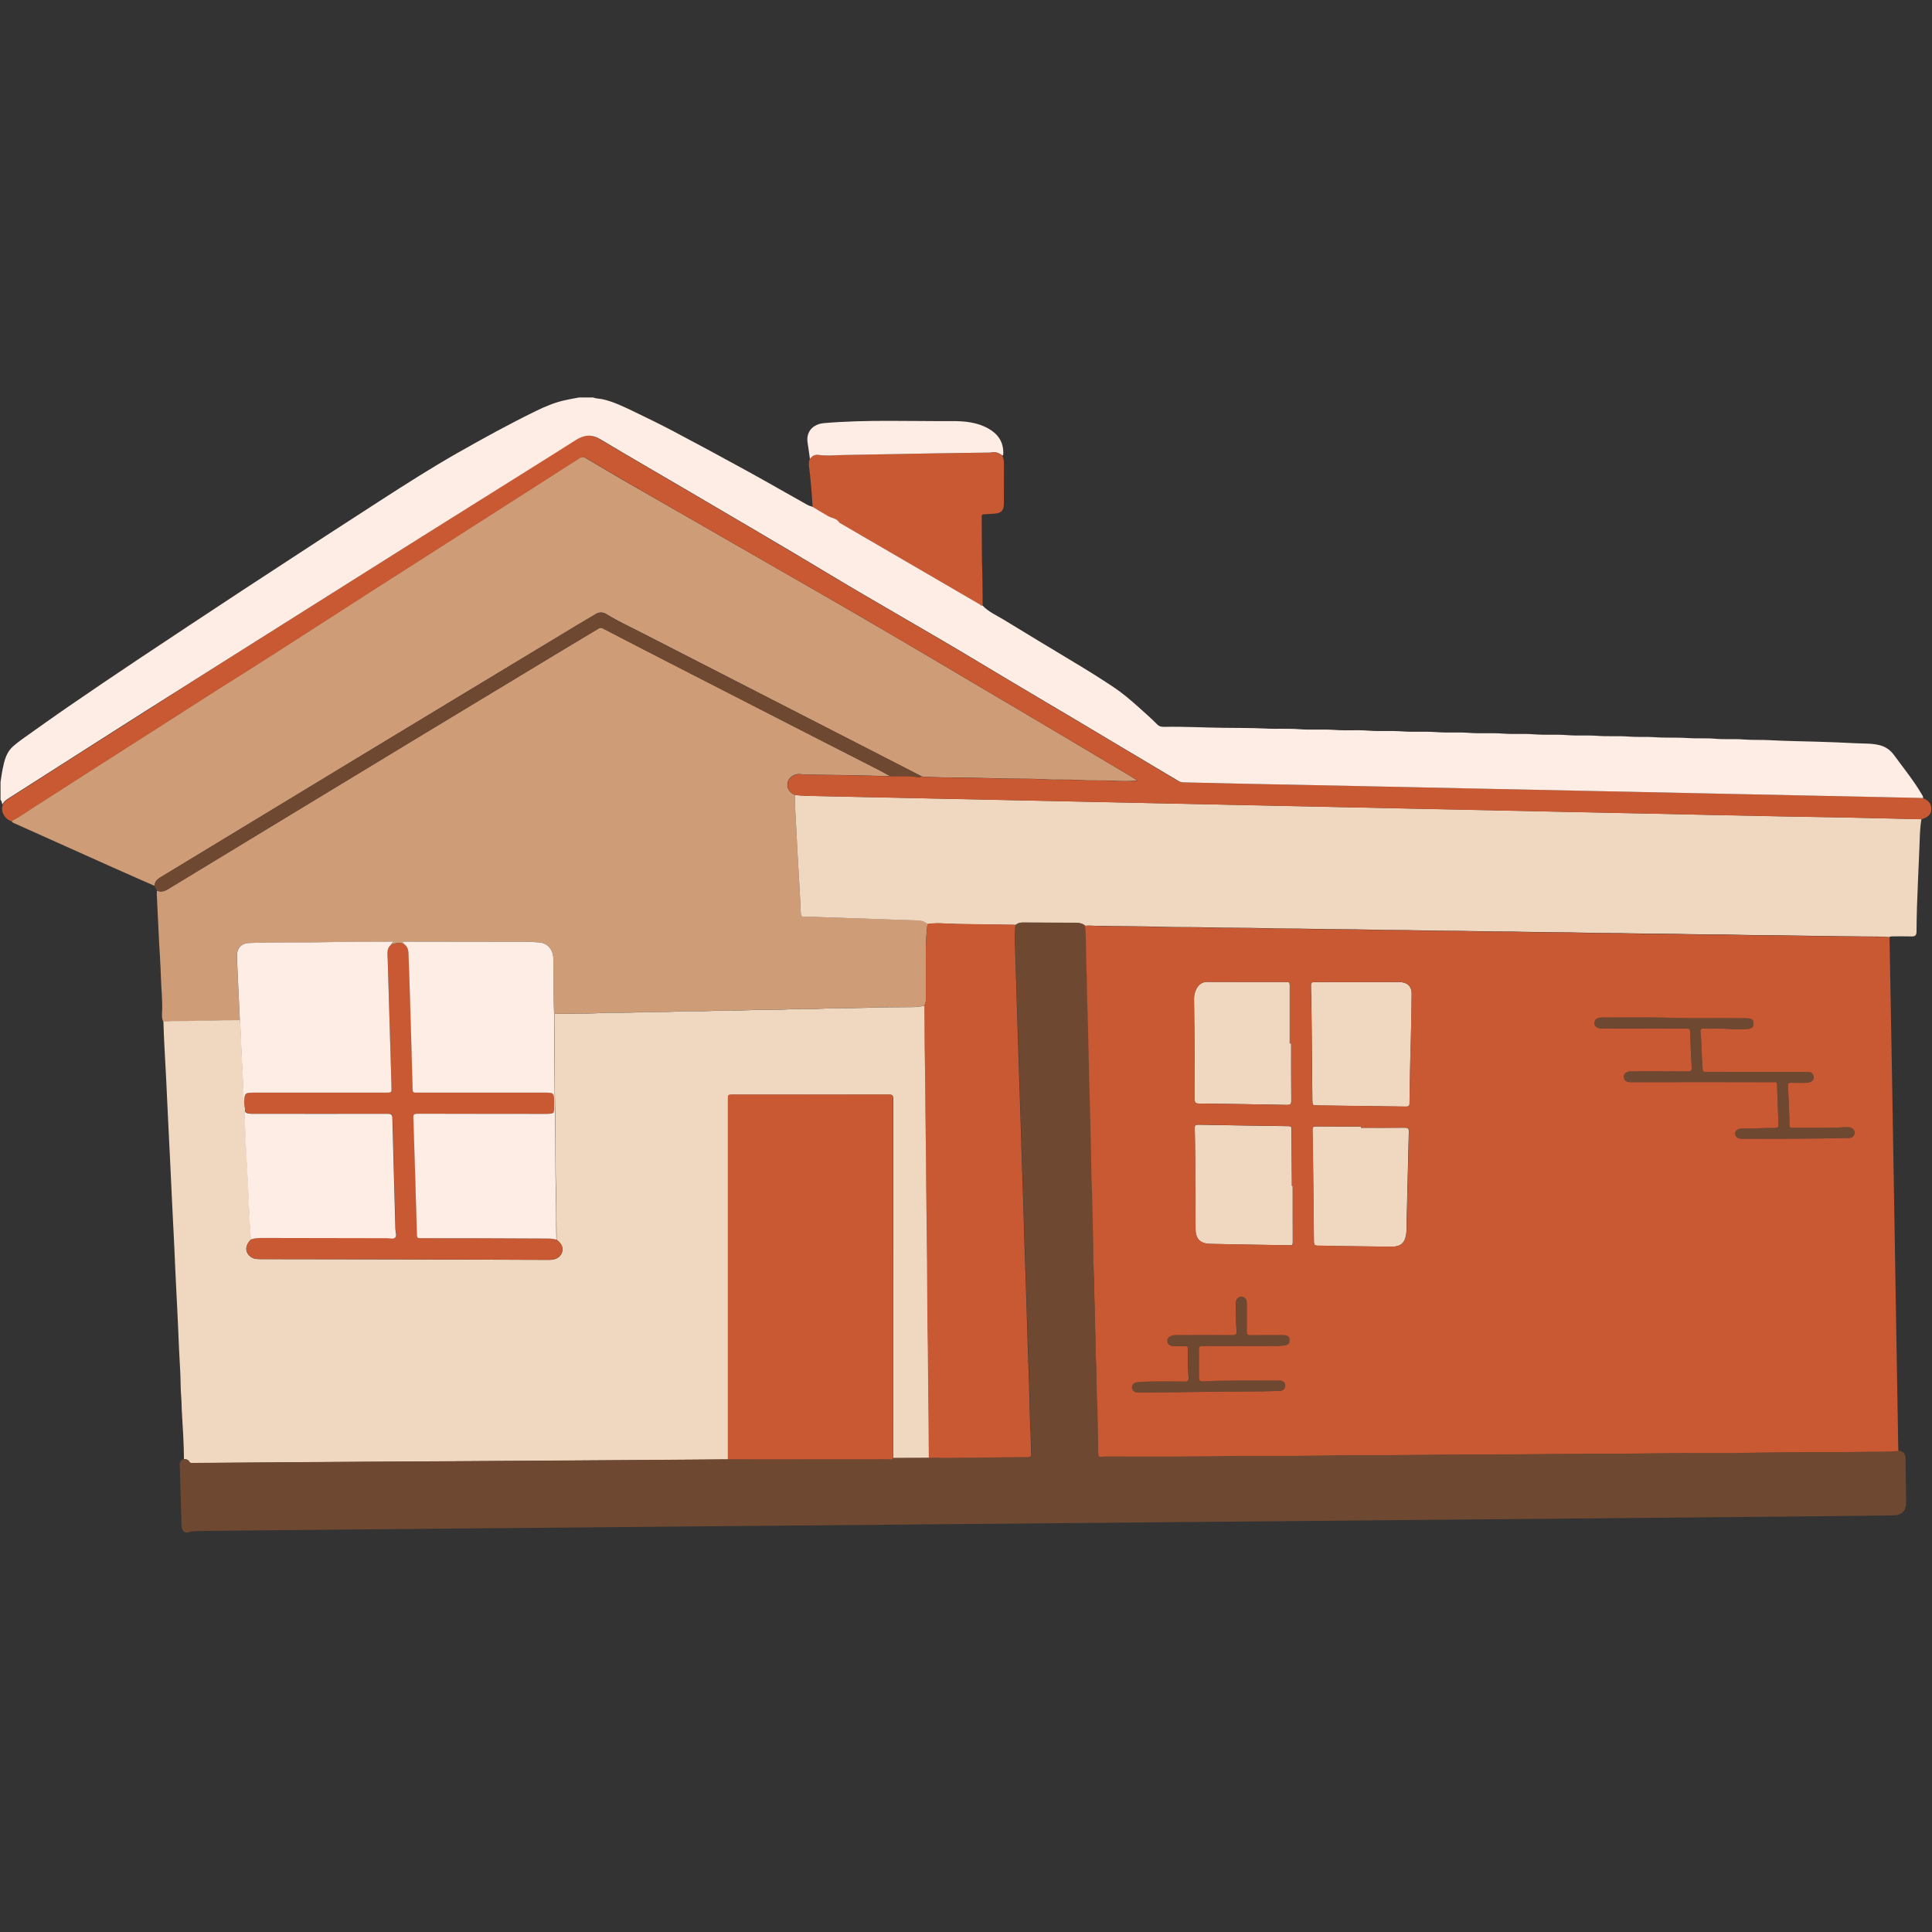
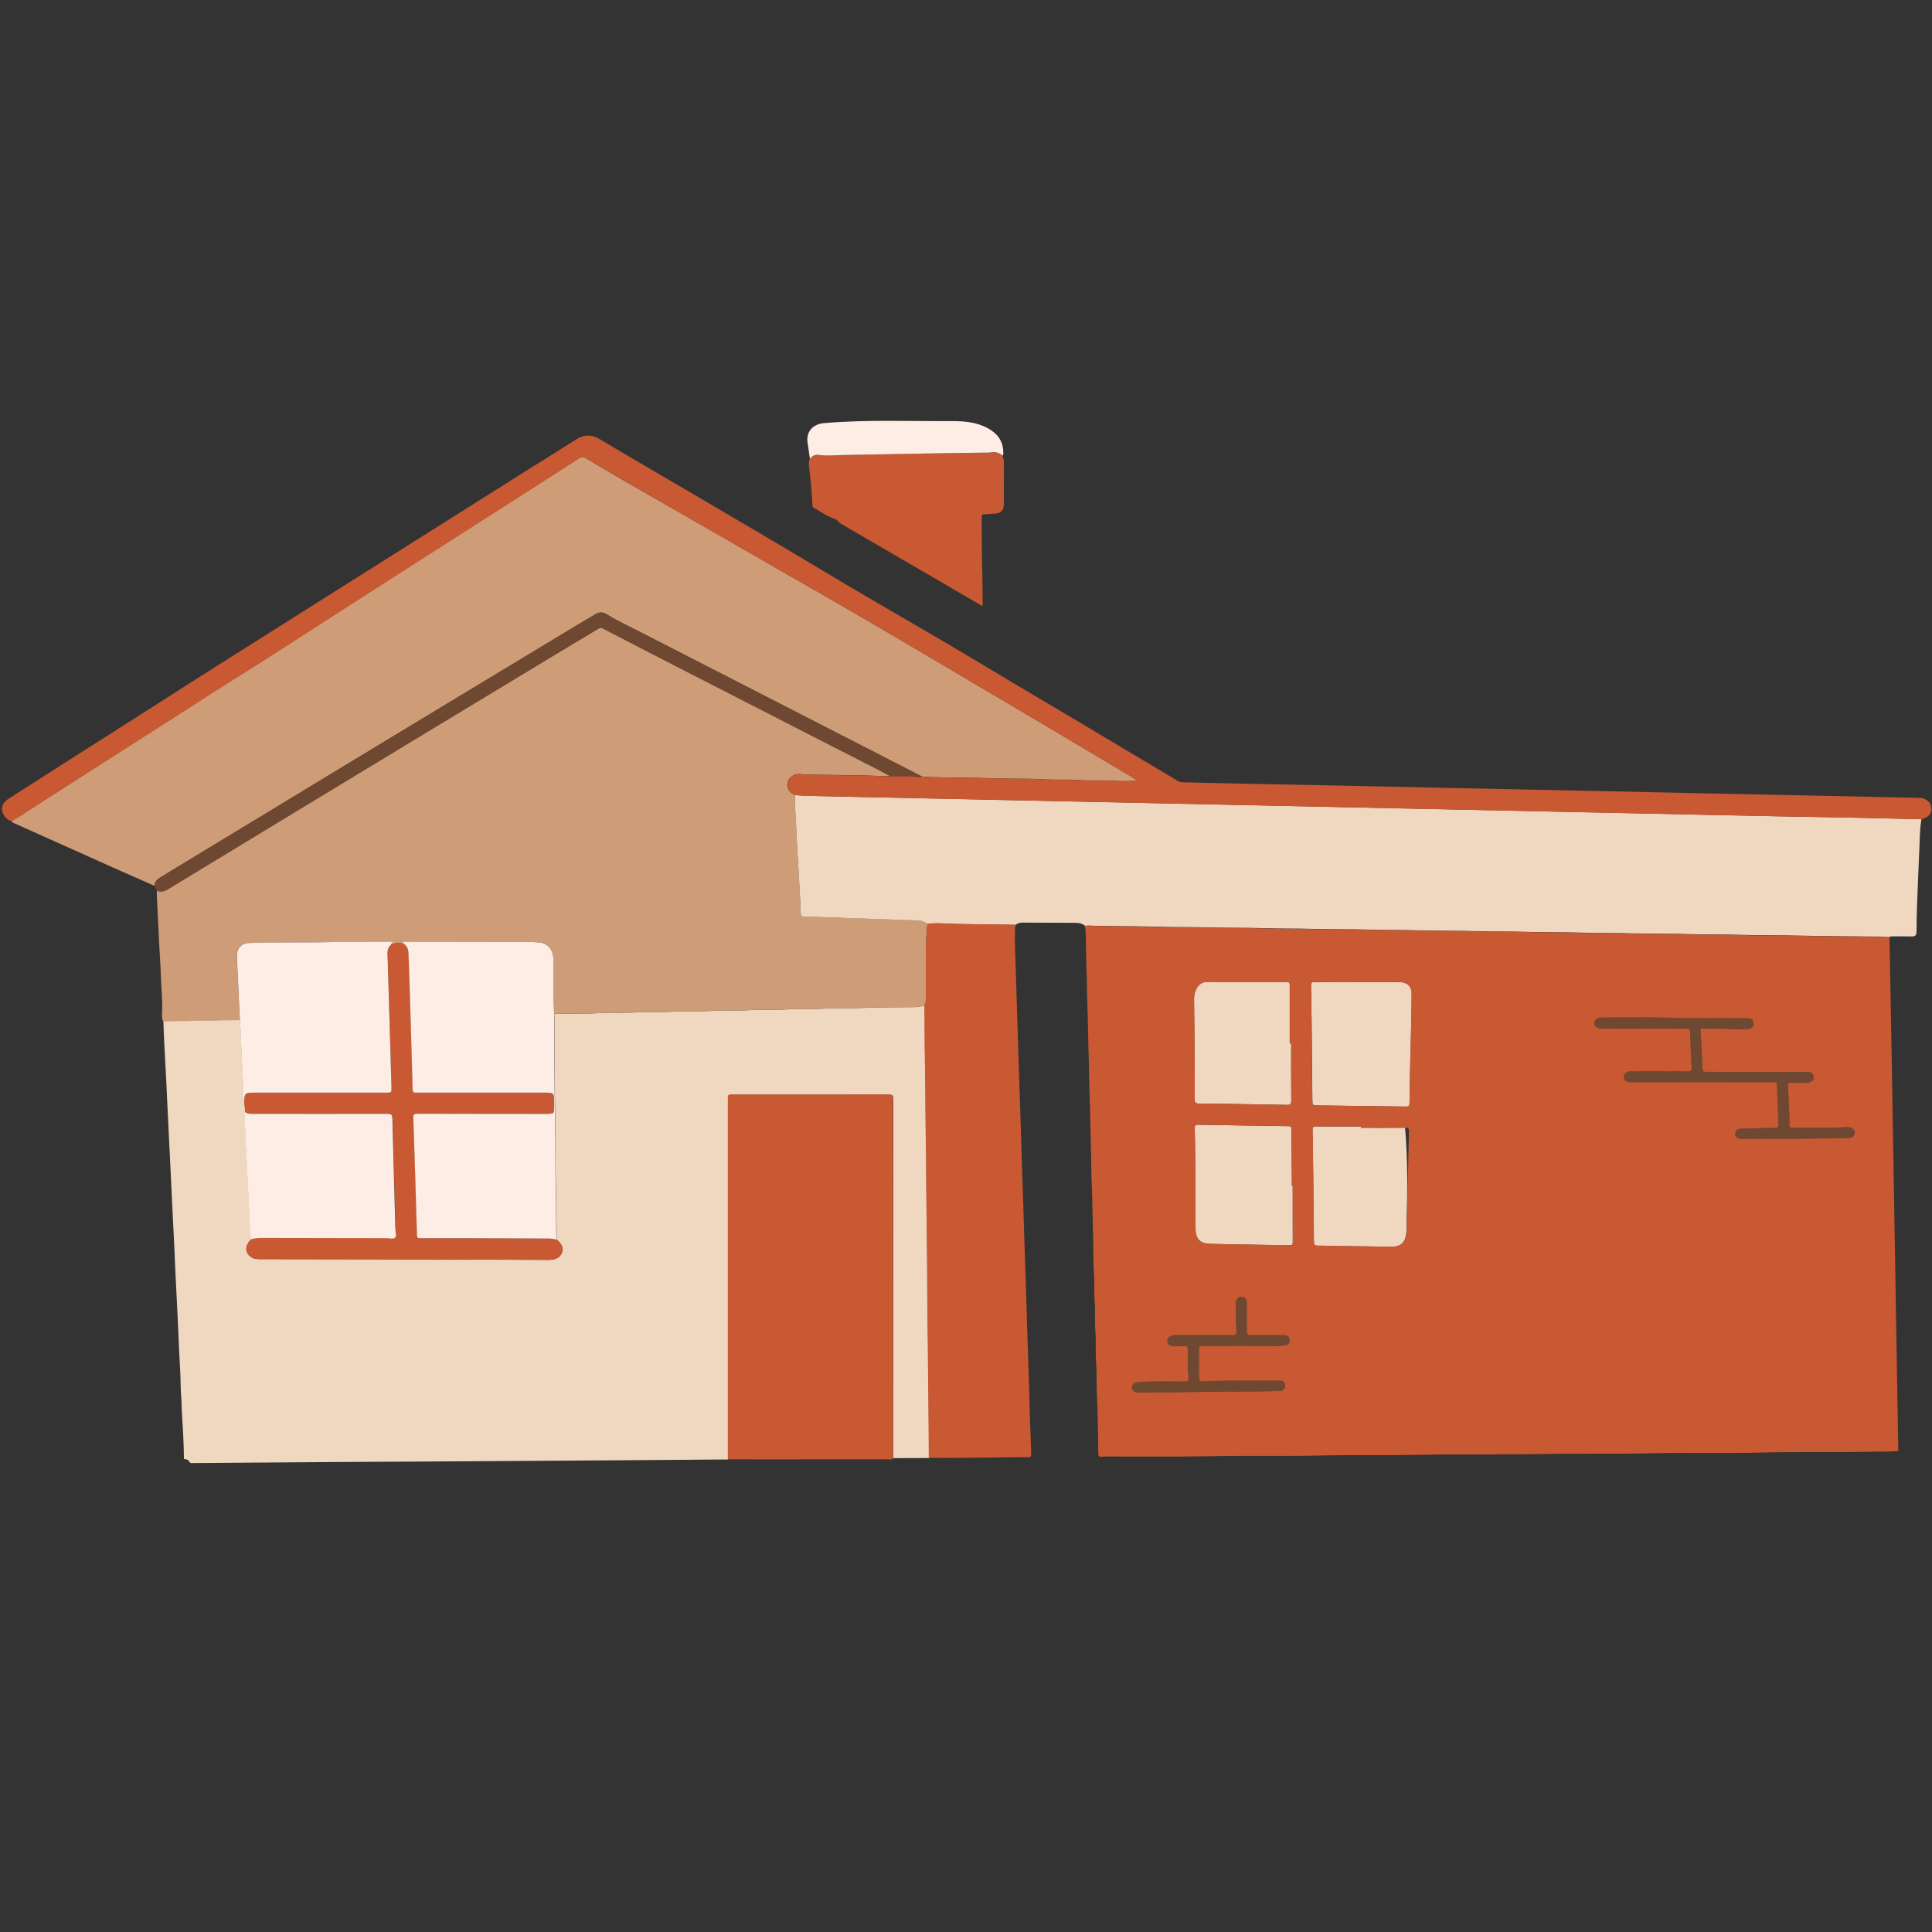
<svg xmlns="http://www.w3.org/2000/svg" width="500" viewBox="0 0 375 375" height="500" preserveAspectRatio="xMidYMid meet">
  <rect x="0" y="0" width="375" height="375" fill="#333333" stroke="none" />
  <defs>
    <clipPath id="c9b5180d0b">
-       <path d="M 34 179 L 370 179 L 370 297.645 L 34 297.645 Z M 34 179 " clip-rule="nonzero" />
-     </clipPath>
+       </clipPath>
    <clipPath id="deca8f35ad">
      <path d="M 0 77.145 L 374 77.145 L 374 157 L 0 157 Z M 0 77.145 " clip-rule="nonzero" />
    </clipPath>
  </defs>
-   <rect x="-37.5" width="450" fill="none" y="-37.5" height="450" fill-opacity="1" />
  <rect x="-37.5" width="450" fill="none" y="-37.5" height="450" fill-opacity="1" />
  <rect x="-37.5" width="450" fill="none" y="-37.5" height="450" fill-opacity="1" />
  <path fill="#ce9c76" d="M 46.555 198.035 C 45.582 198.035 44.609 198.035 43.637 198.051 C 40.266 198.09 36.91 198.25 33.535 198.207 C 32.922 198.207 32.309 198.293 31.695 198.336 C 31.422 197.793 31.422 197.18 31.449 196.605 C 31.594 194.207 31.277 191.824 31.223 189.441 C 31.164 187.258 30.992 185.074 30.879 182.902 C 30.723 179.848 30.578 176.781 30.438 173.727 C 30.422 173.438 30.449 173.152 30.465 172.867 C 31.207 173.184 31.879 173.027 32.551 172.613 C 39.051 168.656 45.555 164.703 52.07 160.762 C 61.242 155.195 70.402 149.629 79.586 144.078 C 89.246 138.223 98.918 132.387 108.594 126.547 C 111.051 125.062 113.523 123.578 115.996 122.109 C 116.281 121.938 116.539 121.738 116.965 121.949 C 122.18 124.664 127.41 127.348 132.641 130.031 C 140.027 133.828 147.414 137.609 154.816 141.395 C 160.031 144.062 165.246 146.719 170.461 149.387 C 171.246 149.785 172.004 150.23 172.777 150.645 C 171.418 150.645 170.074 150.586 168.719 150.543 C 164.805 150.43 160.875 150.414 156.945 150.355 C 156.473 150.355 156 150.344 155.531 150.258 C 154.359 150.07 153.172 150.785 152.914 151.758 C 152.613 152.871 153.117 153.785 154.285 154.297 C 154.285 156.508 154.445 158.695 154.559 160.906 C 154.688 163.531 154.828 166.16 154.988 168.785 C 155.172 171.598 155.301 174.41 155.43 177.238 C 155.457 177.723 155.586 177.906 156.086 177.922 C 157.516 177.938 158.93 177.98 160.359 178.035 C 163.16 178.137 165.961 178.25 168.762 178.32 C 171.82 178.406 174.875 178.562 177.934 178.637 C 178.719 178.648 179.434 178.793 180.02 179.363 C 179.805 181.105 179.707 182.848 179.719 184.586 C 179.75 187.645 179.719 190.699 179.734 193.754 C 179.734 194.266 179.664 194.738 179.449 195.195 C 178.734 195.352 178.004 195.465 177.277 195.465 C 173.66 195.508 170.047 195.492 166.445 195.652 C 164.117 195.75 161.789 195.637 159.461 195.777 C 157.129 195.938 154.801 195.766 152.473 195.922 C 150.102 196.078 147.715 195.906 145.344 196.066 C 142.898 196.223 140.441 196.051 138 196.207 C 135.598 196.363 133.199 196.191 130.797 196.352 C 128.324 196.508 125.852 196.336 123.383 196.492 C 120.98 196.648 118.582 196.48 116.18 196.637 C 113.309 196.82 110.422 196.68 107.551 196.793 C 107.508 195.82 107.449 194.852 107.449 193.879 C 107.422 191.34 107.438 188.801 107.406 186.242 C 107.395 184.344 106.363 183.09 104.664 182.934 C 103.805 182.848 102.949 182.805 102.105 182.805 C 94.391 182.789 86.688 182.773 78.973 182.773 C 78.703 182.773 78.418 182.773 78.102 182.773 C 78.23 182.961 78.316 183.09 78.402 183.219 C 77.559 182.961 76.715 183.031 75.902 183.375 C 75.871 183.074 76.289 183.117 76.301 182.789 C 76.059 182.789 75.828 182.789 75.602 182.789 C 71.457 182.816 67.328 182.773 63.184 182.891 C 58.211 183.02 53.238 182.816 48.27 183.059 C 46.867 183.133 45.98 184.004 45.996 185.387 C 45.996 186.957 46.098 188.512 46.168 190.082 C 46.309 192.723 46.438 195.379 46.555 198.035 Z M 46.555 198.035 " fill-opacity="1" fill-rule="nonzero" />
  <path fill="#ce9c76" d="M 29.992 171.941 C 27.25 170.727 24.508 169.543 21.777 168.316 C 15.477 165.504 9.191 162.66 2.902 159.852 C 2.66 159.75 2.402 159.68 2.273 159.422 C 2.316 159.363 2.332 159.277 2.387 159.25 C 3.945 158.438 5.375 157.379 6.848 156.453 C 10.219 154.312 13.562 152.141 16.934 149.984 C 22.762 146.262 28.594 142.551 34.41 138.824 C 37.609 136.781 40.797 134.699 44.012 132.684 C 50.109 128.875 56.156 124.977 62.199 121.082 C 65.516 118.953 68.828 116.812 72.145 114.684 C 76.902 111.629 81.676 108.59 86.434 105.551 C 93.031 101.324 99.648 97.098 106.25 92.875 C 108.293 91.559 110.336 90.262 112.379 88.949 C 112.781 88.691 113.137 88.578 113.609 88.863 C 116.281 90.461 118.965 92.047 121.652 93.602 C 126.438 96.355 131.227 99.098 136.012 101.84 C 141 104.707 145.973 107.562 150.957 110.43 C 155.758 113.188 160.559 115.926 165.348 118.711 C 170.605 121.766 175.848 124.836 181.09 127.934 C 188.621 132.371 196.152 136.824 203.668 141.277 C 208.926 144.391 214.168 147.516 219.414 150.645 C 219.883 150.93 220.34 151.227 220.797 151.527 C 219.184 151.629 217.625 151.641 216.07 151.543 C 213.84 151.398 211.598 151.555 209.367 151.398 C 207.098 151.242 204.809 151.398 202.523 151.258 C 200.324 151.113 198.109 151.172 195.895 151.129 C 192.465 151.07 189.051 150.93 185.621 150.93 C 183.578 150.93 181.535 150.844 179.492 150.785 C 179.277 150.785 179.078 150.715 178.863 150.672 C 173.574 147.961 168.289 145.234 162.988 142.52 C 157.66 139.781 152.316 137.055 146.984 134.312 C 139.414 130.43 131.824 126.547 124.254 122.664 C 122.109 121.566 119.922 120.566 117.879 119.297 C 117.137 118.824 116.453 118.711 115.695 119.152 C 114.453 119.895 113.195 120.609 111.949 121.367 C 104.078 126.117 96.191 130.871 88.316 135.641 C 81.988 139.465 75.66 143.293 69.344 147.117 C 62.484 151.27 55.641 155.426 48.797 159.578 C 42.895 163.148 37.008 166.73 31.109 170.301 C 30.492 170.699 30.035 171.168 29.992 171.941 Z M 29.992 171.941 " fill-opacity="1" fill-rule="nonzero" />
  <path fill="#f0d7bf" d="M 35.707 283.195 C 35.68 280.215 35.496 277.23 35.309 274.246 C 35.238 273.246 35.266 272.262 35.18 271.262 C 35.035 269.664 35.078 268.039 34.992 266.426 C 34.824 263.355 34.664 260.273 34.551 257.188 C 34.48 255.348 34.367 253.492 34.281 251.648 C 34.137 248.594 33.965 245.539 33.852 242.484 C 33.781 240.645 33.664 238.805 33.578 236.945 C 33.438 233.891 33.266 230.836 33.137 227.781 C 33.066 225.914 32.949 224.043 32.863 222.172 C 32.707 219.148 32.566 216.121 32.422 213.078 C 32.336 211.137 32.25 209.199 32.137 207.258 C 31.98 204.273 31.793 201.289 31.723 198.305 C 32.336 198.262 32.949 198.164 33.566 198.176 C 36.938 198.207 40.297 198.062 43.668 198.02 C 44.641 198.008 45.609 198.008 46.582 198.008 C 46.609 198.547 46.684 199.09 46.711 199.633 C 46.824 202.875 46.98 206.113 47.168 209.355 C 47.238 210.754 47.27 212.152 47.324 213.535 C 47.324 213.652 47.395 213.75 47.438 213.863 C 47.48 214.395 47.539 214.922 47.582 215.449 C 47.34 216.293 47.555 217.121 47.582 217.961 C 47.668 220.988 47.867 224.016 48.012 227.039 C 48.098 228.852 48.211 230.68 48.281 232.492 C 48.383 235.191 48.512 237.875 48.738 240.574 C 47.523 241.73 47.496 243.098 48.695 243.969 C 49.227 244.355 49.84 244.398 50.469 244.398 C 59.398 244.414 68.328 244.414 77.258 244.441 C 87.047 244.469 96.832 244.512 106.605 244.543 C 107.895 244.543 108.766 244.027 109.078 243.113 C 109.395 242.215 109.051 241.402 108.035 240.629 C 107.98 237.719 108.023 234.793 107.938 231.867 C 107.793 226.996 107.863 222.129 107.777 217.262 C 107.648 210.539 107.664 203.816 107.605 197.094 C 107.605 196.992 107.594 196.906 107.594 196.809 C 110.465 196.691 113.336 196.836 116.223 196.648 C 118.625 196.492 121.023 196.664 123.426 196.508 C 125.883 196.352 128.367 196.52 130.84 196.363 C 133.242 196.207 135.641 196.379 138.043 196.223 C 140.484 196.066 142.93 196.234 145.387 196.078 C 147.758 195.922 150.129 196.094 152.516 195.938 C 154.844 195.777 157.172 195.949 159.504 195.793 C 161.832 195.637 164.16 195.766 166.488 195.664 C 170.105 195.508 173.719 195.523 177.32 195.48 C 178.062 195.465 178.777 195.363 179.492 195.207 C 179.547 198.891 179.492 202.574 179.59 206.27 C 179.719 210.953 179.633 215.637 179.75 220.332 C 179.848 224.828 179.793 229.324 179.879 233.82 C 180.004 241.074 180.004 248.324 180.078 255.59 C 180.09 257.473 180.133 259.344 180.148 261.227 C 180.25 268.48 180.293 275.73 180.348 282.996 C 178.02 283.012 175.691 283.012 173.363 283.027 C 173.363 259.785 173.363 236.547 173.375 213.293 C 173.375 212.664 173.246 212.465 172.574 212.465 C 162.473 212.496 152.387 212.48 142.285 212.48 C 141.328 212.48 141.328 212.48 141.328 213.41 C 141.328 236.703 141.328 259.988 141.328 283.281 C 136.254 283.324 131.184 283.367 126.109 283.398 C 119.039 283.441 111.965 283.496 104.891 283.539 C 97.391 283.582 89.891 283.641 82.387 283.684 C 75.715 283.727 69.059 283.738 62.387 283.797 C 54.055 283.855 45.727 283.926 37.379 283.98 C 37.137 283.98 36.895 284.012 36.766 283.738 C 36.523 283.297 36.121 283.227 35.707 283.195 Z M 35.707 283.195 " fill-opacity="1" fill-rule="nonzero" />
  <path fill="#f0d7bf" d="M 210.582 179.691 C 210.012 179.191 209.312 179.121 208.582 179.121 C 205.211 179.105 201.84 179.094 198.465 179.078 C 197.965 179.078 197.523 179.18 197.152 179.52 C 193.492 179.465 189.852 179.406 186.191 179.363 C 185.363 179.348 184.535 179.32 183.707 179.277 C 182.477 179.207 181.25 179.148 180.02 179.379 C 179.434 178.809 178.719 178.68 177.934 178.648 C 174.875 178.578 171.82 178.422 168.762 178.336 C 165.961 178.266 163.16 178.148 160.359 178.051 C 158.93 177.992 157.516 177.949 156.086 177.938 C 155.586 177.938 155.445 177.734 155.43 177.25 C 155.301 174.438 155.172 171.625 154.988 168.801 C 154.816 166.172 154.688 163.547 154.559 160.922 C 154.445 158.723 154.285 156.523 154.285 154.312 C 155.043 154.367 155.801 154.441 156.559 154.469 C 161.074 154.57 165.602 154.668 170.117 154.754 C 174.375 154.84 178.633 154.941 182.891 155.023 C 187.406 155.125 191.938 155.211 196.453 155.312 C 200.965 155.41 205.496 155.496 210.012 155.598 C 214.484 155.695 218.957 155.781 223.43 155.883 C 227.973 155.98 232.516 156.066 237.059 156.168 C 241.559 156.266 246.059 156.352 250.547 156.453 C 255.121 156.551 259.691 156.637 264.25 156.738 C 268.68 156.84 273.109 156.922 277.523 157.023 C 282.109 157.125 286.711 157.211 291.297 157.309 C 295.742 157.41 300.199 157.496 304.641 157.594 C 309.258 157.695 313.871 157.793 318.488 157.879 C 322.918 157.98 327.348 158.066 331.762 158.164 C 336.406 158.266 341.051 158.367 345.68 158.449 C 349.777 158.535 353.867 158.578 357.965 158.664 C 362.969 158.766 367.953 158.895 372.953 159.008 C 372.598 160.977 372.641 162.961 372.539 164.945 C 372.367 168.656 372.227 172.367 372.082 176.082 C 372.027 177.664 372.012 179.25 371.996 180.832 C 371.984 181.504 371.77 181.777 371.082 181.762 C 369.898 181.734 368.711 181.746 367.523 181.746 C 367.238 181.746 366.953 181.734 366.695 181.902 C 366.082 181.863 365.469 181.789 364.852 181.789 C 359.496 181.719 354.137 181.719 348.793 181.59 C 344.934 181.504 341.078 181.562 337.234 181.434 C 334.203 181.332 331.191 181.418 328.176 181.32 C 324.348 181.191 320.516 181.277 316.688 181.16 C 313.66 181.062 310.645 181.148 307.629 181.035 C 303.727 180.906 299.828 180.992 295.926 180.863 C 292.926 180.762 289.926 180.848 286.938 180.746 C 283.082 180.621 279.223 180.707 275.379 180.578 C 272.309 180.477 269.234 180.562 266.18 180.449 C 262.348 180.32 258.52 180.406 254.691 180.293 C 251.648 180.191 248.605 180.277 245.559 180.164 C 241.773 180.035 237.988 180.121 234.215 180.004 C 231.113 179.906 228.027 179.992 224.941 179.879 C 221.141 179.75 217.328 179.793 213.527 179.719 C 212.527 179.734 211.555 179.59 210.582 179.691 Z M 210.582 179.691 " fill-opacity="1" fill-rule="nonzero" />
  <path fill="#f0d7bf" d="M 263.492 190.625 C 266.207 190.625 268.922 190.625 271.637 190.625 C 273.094 190.625 274.008 191.41 274.008 192.883 C 273.992 196.25 273.895 199.633 273.824 203.004 C 273.824 203.316 273.781 203.617 273.781 203.93 C 273.707 207.328 273.637 210.727 273.594 214.121 C 273.594 214.68 273.406 214.793 272.895 214.793 C 267.18 214.707 261.465 214.637 255.762 214.566 C 254.746 214.551 254.746 214.535 254.734 213.551 C 254.676 208.227 254.633 202.902 254.578 197.578 C 254.547 195.48 254.52 193.395 254.461 191.297 C 254.449 190.754 254.617 190.613 255.148 190.625 C 257.918 190.641 260.707 190.625 263.492 190.625 Z M 263.492 190.625 " fill-opacity="1" fill-rule="nonzero" />
  <path fill="#f0d7bf" d="M 250.617 202.531 C 250.617 206.242 250.605 209.953 250.633 213.664 C 250.633 214.352 250.434 214.48 249.789 214.465 C 244.074 214.352 238.359 214.266 232.656 214.195 C 232 214.195 231.887 213.965 231.887 213.379 C 231.902 209.555 231.871 205.715 231.844 201.891 C 231.828 199.219 231.801 196.562 231.758 193.895 C 231.742 193.211 231.902 192.566 232.199 191.969 C 232.645 191.098 233.316 190.582 234.344 190.582 C 239.488 190.598 244.633 190.613 249.777 190.598 C 250.305 190.598 250.332 190.855 250.332 191.254 C 250.32 195.008 250.332 198.762 250.332 202.531 C 250.434 202.531 250.531 202.531 250.617 202.531 Z M 250.617 202.531 " fill-opacity="1" fill-rule="nonzero" />
  <path fill="#f0d7bf" d="M 250.918 230.168 C 250.918 233.848 250.918 237.531 250.918 241.215 C 250.918 241.586 250.789 241.715 250.418 241.715 C 246.633 241.645 242.859 241.586 239.074 241.531 C 237.715 241.5 236.359 241.457 235 241.445 C 232.902 241.402 232.043 240.516 232.031 238.402 C 232.016 233.965 232 229.512 231.973 225.07 C 231.957 223.031 231.945 220.988 231.887 218.945 C 231.871 218.445 232.043 218.305 232.531 218.305 C 238.402 218.418 244.273 218.504 250.148 218.59 C 250.703 218.605 250.676 218.902 250.676 219.273 C 250.703 222.645 250.719 226.027 250.746 229.395 C 250.746 229.652 250.746 229.926 250.746 230.18 C 250.832 230.168 250.875 230.168 250.918 230.168 Z M 250.918 230.168 " fill-opacity="1" fill-rule="nonzero" />
-   <path fill="#f0d7bf" d="M 264.164 218.902 C 267.02 218.902 269.879 218.918 272.723 218.891 C 273.352 218.891 273.465 219.105 273.449 219.676 C 273.293 225.5 273.164 231.309 273.023 237.133 C 273.008 237.934 273.066 238.746 272.938 239.559 C 272.68 241.273 271.852 242 270.094 241.984 C 266.621 241.957 263.148 241.902 259.676 241.859 C 258.363 241.844 257.062 241.773 255.746 241.785 C 255.191 241.785 255.035 241.629 255.02 241.059 C 254.977 235.664 254.918 230.266 254.848 224.871 C 254.832 223.016 254.805 221.16 254.746 219.316 C 254.734 218.789 254.906 218.633 255.434 218.633 C 258.336 218.66 261.234 218.648 264.137 218.648 C 264.164 218.719 264.164 218.805 264.164 218.902 Z M 264.164 218.902 " fill-opacity="1" fill-rule="nonzero" />
+   <path fill="#f0d7bf" d="M 264.164 218.902 C 267.02 218.902 269.879 218.918 272.723 218.891 C 273.293 225.5 273.164 231.309 273.023 237.133 C 273.008 237.934 273.066 238.746 272.938 239.559 C 272.68 241.273 271.852 242 270.094 241.984 C 266.621 241.957 263.148 241.902 259.676 241.859 C 258.363 241.844 257.062 241.773 255.746 241.785 C 255.191 241.785 255.035 241.629 255.02 241.059 C 254.977 235.664 254.918 230.266 254.848 224.871 C 254.832 223.016 254.805 221.16 254.746 219.316 C 254.734 218.789 254.906 218.633 255.434 218.633 C 258.336 218.66 261.234 218.648 264.137 218.648 C 264.164 218.719 264.164 218.805 264.164 218.902 Z M 264.164 218.902 " fill-opacity="1" fill-rule="nonzero" />
  <g clip-path="url(#c9b5180d0b)">
    <path fill="#6f4831" d="M 35.707 283.195 C 36.121 283.227 36.523 283.297 36.738 283.711 C 36.879 283.98 37.125 283.953 37.352 283.953 C 45.684 283.895 54.012 283.824 62.355 283.77 C 69.027 283.727 75.688 283.695 82.359 283.652 C 89.859 283.609 97.363 283.555 104.863 283.512 C 111.938 283.469 119.008 283.426 126.082 283.367 C 131.152 283.324 136.227 283.281 141.301 283.254 C 143.512 283.27 145.727 283.27 147.941 283.27 C 156.16 283.27 164.359 283.27 172.574 283.254 C 172.848 283.254 173.219 283.453 173.348 282.984 C 175.676 282.969 178.004 282.969 180.336 282.953 C 186.766 283.07 193.18 282.824 199.609 282.84 C 200.082 282.84 200.238 282.684 200.211 282.227 C 200.152 281 200.152 279.758 200.094 278.527 C 199.922 275.117 199.879 271.691 199.781 268.281 C 199.711 265.766 199.609 263.254 199.523 260.742 C 199.422 257.488 199.309 254.246 199.223 250.992 C 199.152 248.297 199.039 245.582 198.953 242.887 C 198.852 239.758 198.754 236.617 198.668 233.492 C 198.582 230.668 198.48 227.855 198.379 225.027 C 198.281 221.945 198.195 218.859 198.094 215.777 C 197.996 212.91 197.91 210.039 197.809 207.172 C 197.707 204.129 197.625 201.105 197.523 198.062 C 197.422 195.152 197.309 192.227 197.25 189.312 C 197.18 186.387 196.98 183.473 197.066 180.547 C 197.082 180.191 197.109 179.836 197.223 179.492 C 197.594 179.164 198.039 179.051 198.539 179.051 C 201.91 179.078 205.281 179.078 208.652 179.094 C 209.383 179.094 210.066 179.164 210.652 179.664 C 210.797 180.176 210.797 180.691 210.824 181.203 C 210.91 183.746 210.898 186.285 211.012 188.828 C 211.082 190.613 211.039 192.395 211.125 194.168 C 211.297 198.148 211.324 202.145 211.441 206.129 C 211.496 207.883 211.484 209.641 211.555 211.395 C 211.727 215.477 211.754 219.562 211.867 223.645 C 211.926 225.512 211.898 227.398 211.984 229.266 C 212.156 233.18 212.168 237.105 212.297 241.016 C 212.355 242.957 212.27 244.914 212.426 246.855 C 212.582 248.754 212.41 250.664 212.57 252.551 C 212.727 254.492 212.57 256.445 212.711 258.387 C 212.867 260.359 212.699 262.34 212.855 264.297 C 212.996 266.195 212.898 268.094 212.984 269.992 C 213.156 273.902 213.242 277.828 213.27 281.742 C 213.27 282.738 213.355 282.781 214.367 282.684 C 214.582 282.668 214.797 282.668 215.012 282.668 C 221.543 282.656 228.059 282.754 234.586 282.613 C 241.887 282.453 249.203 282.656 256.504 282.469 C 262.836 282.312 269.164 282.484 275.496 282.34 C 283.496 282.168 291.484 282.34 299.484 282.184 C 306.559 282.039 313.617 282.227 320.688 282.039 C 327.805 281.855 334.918 282.07 342.035 281.898 C 348.98 281.727 355.938 281.914 362.883 281.742 C 364.781 281.699 366.684 281.754 368.582 281.598 C 369.496 281.797 369.855 282.168 369.867 283.027 C 369.91 285.852 369.953 288.691 369.984 291.52 C 369.984 292.262 369.883 292.988 369.281 293.547 C 368.77 294.016 368.168 294.117 367.496 294.133 C 360.824 294.203 354.164 294.289 347.492 294.359 C 324.488 294.574 301.484 294.773 278.48 294.988 C 263.148 295.129 247.816 295.258 232.473 295.402 C 216.141 295.543 199.809 295.688 183.465 295.844 C 167.434 295.988 151.414 296.129 135.383 296.273 C 119.238 296.414 103.094 296.559 86.945 296.699 C 71.758 296.844 56.57 296.984 41.367 297.129 C 40.254 297.145 39.125 297.172 38.008 297.188 C 37.566 297.199 37.121 297.215 36.68 297.387 C 36.039 297.645 35.48 297.301 35.324 296.645 C 35.25 296.371 35.223 296.086 35.223 295.801 C 35.109 292.062 35.008 288.336 34.895 284.598 C 34.809 283.938 34.953 283.398 35.707 283.195 Z M 35.707 283.195 " fill-opacity="1" fill-rule="nonzero" />
  </g>
  <path fill="#6f4831" d="M 178.879 150.688 C 178.535 150.914 178.133 150.828 177.777 150.785 C 176.105 150.543 174.449 150.715 172.777 150.656 C 172.004 150.23 171.246 149.801 170.461 149.402 C 165.246 146.73 160.031 144.078 154.816 141.406 C 147.43 137.625 140.027 133.84 132.641 130.043 C 127.41 127.359 122.18 124.676 116.965 121.965 C 116.539 121.738 116.281 121.949 115.996 122.121 C 113.523 123.594 111.051 125.078 108.594 126.562 C 98.918 132.398 89.246 138.238 79.586 144.09 C 70.414 149.645 61.242 155.211 52.07 160.777 C 45.566 164.73 39.051 168.672 32.551 172.625 C 31.879 173.039 31.207 173.195 30.465 172.883 C 30.293 172.57 30.137 172.254 29.965 171.941 C 30.008 171.168 30.465 170.699 31.094 170.328 C 36.996 166.758 42.895 163.191 48.781 159.605 C 55.625 155.453 62.484 151.285 69.328 147.145 C 75.66 143.32 81.973 139.496 88.305 135.668 C 96.176 130.914 104.051 126.148 111.938 121.395 C 113.18 120.652 114.438 119.926 115.68 119.18 C 116.438 118.738 117.125 118.852 117.867 119.324 C 119.91 120.594 122.094 121.594 124.238 122.691 C 131.812 126.574 139.398 130.457 146.973 134.34 C 152.301 137.066 157.645 139.809 162.973 142.551 C 168.305 145.246 173.59 147.973 178.879 150.688 Z M 178.879 150.688 " fill-opacity="1" fill-rule="nonzero" />
  <path fill="#6f4831" d="M 330.332 210.039 C 325.832 210.039 321.332 210.039 316.832 210.039 C 316.617 210.039 316.402 210.055 316.188 210.023 C 315.66 209.953 315.301 209.652 315.203 209.141 C 315.102 208.582 315.402 208.254 315.887 208.043 C 316.188 207.914 316.488 207.914 316.801 207.914 C 320.402 207.914 323.988 207.898 327.59 207.926 C 328.191 207.926 328.375 207.754 328.348 207.172 C 328.219 204.844 328.117 202.531 328.047 200.203 C 328.031 199.562 327.617 199.633 327.219 199.633 C 321.859 199.633 316.5 199.633 311.145 199.617 C 310.816 199.617 310.484 199.617 310.156 199.504 C 309.699 199.332 309.473 198.992 309.484 198.52 C 309.5 198.078 309.715 197.762 310.156 197.605 C 310.43 197.508 310.715 197.477 311 197.477 C 315.215 197.477 319.43 197.391 323.645 197.52 C 328.789 197.676 333.918 197.551 339.062 197.621 C 339.922 197.637 340.277 197.879 340.348 198.535 C 340.422 199.219 340.105 199.648 339.234 199.703 C 338.02 199.789 336.805 199.805 335.605 199.703 C 333.918 199.578 332.234 199.676 330.547 199.633 C 330.105 199.617 330.047 199.906 330.074 200.246 C 330.246 201.918 330.305 203.602 330.348 205.285 C 330.375 206.043 330.445 206.801 330.477 207.555 C 330.488 207.883 330.66 208.027 330.977 208.027 C 331.16 208.027 331.363 208.027 331.547 208.027 C 337.934 208.027 344.305 208.027 350.695 208.043 C 351.051 208.043 351.395 208.012 351.695 208.297 C 352.293 208.867 352.152 209.711 351.379 210.012 C 351.066 210.125 350.738 210.184 350.406 210.168 C 349.449 210.152 348.508 210.168 347.551 210.152 C 347.191 210.152 347.035 210.27 347.051 210.652 C 347.148 212.594 347.234 214.535 347.309 216.477 C 347.336 217.09 347.352 217.719 347.336 218.332 C 347.336 218.703 347.422 218.891 347.852 218.891 C 350.809 218.875 353.75 218.902 356.707 218.848 C 357.395 218.832 358.082 218.719 358.766 218.762 C 359.695 218.82 360.195 219.504 359.922 220.219 C 359.797 220.574 359.523 220.746 359.195 220.844 C 359.066 220.887 358.91 220.875 358.766 220.875 C 351.863 221.016 344.965 221.031 338.062 221.031 C 337.332 221.031 336.793 220.617 336.793 220.09 C 336.777 219.461 337.277 219.004 338.047 219.031 C 340.219 219.09 342.379 218.891 344.535 218.902 C 345.078 218.902 345.234 218.734 345.207 218.203 C 345.094 215.648 344.992 213.078 344.922 210.523 C 344.906 209.926 344.52 210.055 344.191 210.039 C 339.578 210.055 334.949 210.055 330.332 210.039 C 330.332 210.055 330.332 210.039 330.332 210.039 Z M 330.332 210.039 " fill-opacity="1" fill-rule="nonzero" />
  <path fill="#6f4831" d="M 226.043 270.277 C 224.355 270.277 222.656 270.277 220.969 270.277 C 220.227 270.277 219.754 269.879 219.742 269.277 C 219.727 268.68 220.215 268.309 220.941 268.25 C 223.957 268.039 226.984 268.152 230 268.137 C 230.613 268.137 230.801 267.938 230.73 267.367 C 230.543 265.523 230.602 263.668 230.602 261.812 C 230.602 261.344 230.402 261.258 230 261.27 C 229.285 261.285 228.57 261.285 227.855 261.27 C 227.113 261.258 226.613 260.871 226.613 260.273 C 226.613 259.602 227.086 259.328 227.656 259.188 C 227.898 259.129 228.172 259.129 228.441 259.129 C 232.043 259.129 235.629 259.102 239.23 259.129 C 239.918 259.129 240.102 258.914 240.047 258.289 C 239.887 256.531 239.918 254.777 239.902 253.02 C 239.902 252.562 240.004 252.18 240.359 251.879 C 240.672 251.605 241.047 251.605 241.375 251.75 C 241.844 251.949 242.047 252.379 242.047 252.906 C 242.047 254.719 242.074 256.52 242.047 258.332 C 242.031 258.945 242.176 259.16 242.832 259.145 C 244.945 259.102 247.074 259.117 249.191 259.129 C 249.961 259.129 250.305 259.445 250.348 260.086 C 250.391 260.699 250.074 261.043 249.504 261.113 C 248.945 261.199 248.375 261.242 247.805 261.242 C 243.047 261.258 238.273 261.27 233.516 261.242 C 232.945 261.242 232.73 261.371 232.742 261.984 C 232.785 263.77 232.785 265.555 232.758 267.336 C 232.742 267.938 232.945 268.137 233.543 268.109 C 238.332 267.879 243.102 268.008 247.891 267.953 C 248.133 267.953 248.375 267.938 248.605 267.965 C 249.148 268.039 249.461 268.352 249.488 268.906 C 249.52 269.48 249.16 269.766 248.691 269.949 C 248.562 269.992 248.402 269.965 248.262 269.98 C 243.145 270.148 238.031 270.051 232.914 270.148 C 230.602 270.207 228.328 270.266 226.043 270.277 Z M 226.043 270.277 " fill-opacity="1" fill-rule="nonzero" />
  <path fill="#c85933" d="M 366.754 181.918 C 366.91 190.668 367.082 199.418 367.227 208.168 C 367.383 216.891 367.523 225.629 367.668 234.348 C 367.812 243 367.953 251.664 368.098 260.316 C 368.211 267.254 368.34 274.203 368.453 281.141 C 368.453 281.312 368.469 281.469 368.48 281.641 C 366.582 281.797 364.684 281.742 362.781 281.785 C 355.836 281.941 348.895 281.754 341.934 281.941 C 334.82 282.125 327.703 281.914 320.59 282.082 C 313.531 282.254 306.457 282.082 299.383 282.227 C 291.398 282.383 283.395 282.211 275.395 282.383 C 269.066 282.512 262.734 282.355 256.406 282.512 C 249.105 282.699 241.801 282.496 234.488 282.656 C 227.973 282.781 221.441 282.699 214.91 282.711 C 214.699 282.711 214.484 282.699 214.27 282.727 C 213.242 282.824 213.168 282.781 213.168 281.785 C 213.141 277.871 213.055 273.945 212.883 270.035 C 212.797 268.137 212.91 266.238 212.754 264.34 C 212.598 262.383 212.77 260.398 212.613 258.43 C 212.469 256.488 212.625 254.535 212.469 252.594 C 212.324 250.695 212.484 248.797 212.324 246.898 C 212.168 244.957 212.254 243 212.199 241.059 C 212.07 237.148 212.055 233.223 211.883 229.309 C 211.797 227.441 211.824 225.555 211.77 223.688 C 211.656 219.602 211.613 215.52 211.453 211.438 C 211.383 209.684 211.398 207.926 211.34 206.172 C 211.211 202.188 211.195 198.191 211.027 194.207 C 210.953 192.426 210.996 190.656 210.91 188.871 C 210.797 186.328 210.824 183.789 210.727 181.246 C 210.711 180.719 210.711 180.207 210.555 179.707 C 211.527 179.605 212.496 179.734 213.469 179.762 C 217.27 179.836 221.086 179.793 224.887 179.922 C 227.973 180.02 231.07 179.949 234.16 180.047 C 237.945 180.176 241.73 180.078 245.504 180.207 C 248.547 180.305 251.59 180.234 254.633 180.336 C 258.461 180.461 262.293 180.363 266.121 180.492 C 269.191 180.59 272.266 180.52 275.324 180.621 C 279.18 180.746 283.039 180.648 286.883 180.789 C 289.883 180.891 292.883 180.805 295.871 180.906 C 299.77 181.035 303.672 180.934 307.57 181.078 C 310.586 181.176 313.617 181.105 316.629 181.203 C 320.461 181.332 324.289 181.234 328.117 181.363 C 331.133 181.461 334.16 181.375 337.176 181.477 C 341.035 181.605 344.891 181.547 348.734 181.633 C 354.094 181.762 359.438 181.762 364.797 181.832 C 365.523 181.82 366.141 181.891 366.754 181.918 Z M 263.492 190.625 C 260.707 190.625 257.918 190.641 255.133 190.613 C 254.605 190.613 254.434 190.742 254.449 191.281 C 254.504 193.367 254.535 195.465 254.562 197.562 C 254.621 202.887 254.676 208.211 254.719 213.535 C 254.734 214.523 254.719 214.535 255.746 214.551 C 261.465 214.637 267.18 214.691 272.879 214.777 C 273.395 214.793 273.578 214.664 273.578 214.109 C 273.621 210.711 273.695 207.312 273.766 203.914 C 273.766 203.602 273.809 203.301 273.809 202.988 C 273.879 199.617 273.965 196.234 273.992 192.867 C 274.008 191.398 273.094 190.613 271.621 190.613 C 268.922 190.625 266.207 190.625 263.492 190.625 Z M 250.617 202.531 C 250.531 202.531 250.434 202.531 250.348 202.531 C 250.348 198.777 250.348 195.023 250.348 191.254 C 250.348 190.855 250.32 190.598 249.789 190.598 C 244.645 190.613 239.504 190.598 234.359 190.582 C 233.328 190.582 232.656 191.098 232.215 191.969 C 231.914 192.566 231.758 193.211 231.773 193.895 C 231.801 196.562 231.828 199.219 231.859 201.891 C 231.887 205.715 231.914 209.555 231.902 213.379 C 231.902 213.98 232.016 214.195 232.672 214.195 C 238.387 214.25 244.102 214.352 249.805 214.465 C 250.445 214.48 250.648 214.336 250.648 213.664 C 250.605 209.953 250.617 206.242 250.617 202.531 Z M 250.918 230.168 C 250.875 230.168 250.82 230.168 250.777 230.168 C 250.777 229.91 250.777 229.637 250.777 229.383 C 250.746 226.012 250.719 222.629 250.703 219.262 C 250.703 218.891 250.746 218.574 250.176 218.574 C 244.305 218.504 238.43 218.406 232.559 218.289 C 232.059 218.277 231.902 218.418 231.914 218.934 C 231.957 220.973 231.988 223.016 232 225.055 C 232.031 229.496 232.043 233.949 232.059 238.391 C 232.059 240.5 232.93 241.387 235.031 241.43 C 236.387 241.457 237.746 241.5 239.102 241.516 C 242.887 241.586 246.66 241.645 250.445 241.699 C 250.82 241.699 250.945 241.586 250.945 241.199 C 250.918 237.531 250.918 233.848 250.918 230.168 Z M 264.164 218.902 C 264.164 218.82 264.164 218.719 264.164 218.633 C 261.262 218.633 258.363 218.648 255.461 218.617 C 254.934 218.617 254.762 218.777 254.777 219.305 C 254.832 221.16 254.848 223.016 254.875 224.855 C 254.934 230.254 255.004 235.648 255.047 241.043 C 255.047 241.602 255.203 241.773 255.777 241.773 C 257.078 241.758 258.391 241.828 259.707 241.844 C 263.18 241.902 266.648 241.941 270.121 241.973 C 271.879 241.984 272.707 241.258 272.965 239.547 C 273.094 238.746 273.023 237.934 273.051 237.117 C 273.195 231.293 273.324 225.484 273.48 219.66 C 273.492 219.105 273.379 218.875 272.75 218.875 C 269.879 218.918 267.02 218.902 264.164 218.902 Z M 330.332 210.039 C 330.332 210.039 330.332 210.055 330.332 210.039 C 334.949 210.055 339.578 210.055 344.191 210.055 C 344.52 210.055 344.906 209.926 344.922 210.539 C 344.992 213.094 345.094 215.664 345.207 218.219 C 345.234 218.746 345.078 218.918 344.535 218.918 C 342.379 218.902 340.207 219.09 338.047 219.047 C 337.277 219.031 336.777 219.477 336.793 220.102 C 336.805 220.645 337.336 221.047 338.062 221.047 C 344.965 221.047 351.863 221.031 358.766 220.887 C 358.91 220.887 359.051 220.887 359.195 220.859 C 359.523 220.758 359.781 220.59 359.922 220.23 C 360.195 219.52 359.695 218.832 358.766 218.777 C 358.082 218.734 357.395 218.848 356.707 218.859 C 353.75 218.918 350.809 218.891 347.852 218.902 C 347.422 218.902 347.32 218.719 347.336 218.348 C 347.352 217.734 347.336 217.105 347.309 216.492 C 347.223 214.551 347.137 212.609 347.051 210.668 C 347.035 210.297 347.191 210.168 347.551 210.168 C 348.508 210.184 349.449 210.168 350.406 210.184 C 350.75 210.184 351.078 210.141 351.379 210.023 C 352.152 209.727 352.281 208.883 351.695 208.312 C 351.395 208.027 351.051 208.055 350.695 208.055 C 344.309 208.055 337.934 208.055 331.547 208.043 C 331.363 208.043 331.16 208.043 330.977 208.043 C 330.66 208.043 330.488 207.914 330.477 207.57 C 330.445 206.812 330.359 206.059 330.348 205.301 C 330.289 203.617 330.234 201.93 330.074 200.262 C 330.047 199.918 330.105 199.633 330.547 199.648 C 332.234 199.691 333.918 199.59 335.605 199.719 C 336.805 199.82 338.035 199.789 339.234 199.719 C 340.105 199.66 340.406 199.246 340.348 198.547 C 340.293 197.891 339.934 197.648 339.062 197.637 C 333.918 197.562 328.789 197.691 323.645 197.535 C 319.43 197.406 315.215 197.508 311 197.492 C 310.715 197.492 310.43 197.52 310.156 197.621 C 309.715 197.777 309.5 198.09 309.484 198.535 C 309.473 199.004 309.699 199.348 310.156 199.52 C 310.488 199.648 310.816 199.633 311.145 199.633 C 316.5 199.633 321.859 199.633 327.219 199.648 C 327.633 199.648 328.031 199.578 328.047 200.219 C 328.117 202.547 328.219 204.859 328.348 207.184 C 328.375 207.785 328.191 207.957 327.59 207.941 C 323.988 207.914 320.402 207.926 316.801 207.926 C 316.488 207.926 316.188 207.926 315.887 208.055 C 315.387 208.27 315.102 208.613 315.203 209.156 C 315.301 209.684 315.66 209.984 316.188 210.039 C 316.402 210.066 316.617 210.055 316.832 210.055 C 321.332 210.039 325.832 210.039 330.332 210.039 Z M 226.043 270.277 C 228.328 270.25 230.602 270.207 232.887 270.164 C 238 270.062 243.117 270.164 248.23 269.992 C 248.375 269.992 248.531 270.02 248.66 269.965 C 249.133 269.793 249.488 269.492 249.461 268.922 C 249.434 268.367 249.133 268.051 248.574 267.98 C 248.348 267.953 248.105 267.965 247.859 267.965 C 243.074 268.008 238.289 267.879 233.516 268.121 C 232.93 268.152 232.73 267.953 232.73 267.352 C 232.758 265.566 232.758 263.785 232.715 262 C 232.699 261.387 232.914 261.258 233.488 261.258 C 238.246 261.27 243.016 261.27 247.773 261.258 C 248.348 261.258 248.918 261.215 249.477 261.129 C 250.047 261.043 250.359 260.715 250.32 260.102 C 250.277 259.445 249.934 259.145 249.16 259.145 C 247.047 259.145 244.918 259.117 242.805 259.16 C 242.145 259.172 242.004 258.957 242.016 258.344 C 242.047 256.531 242.016 254.734 242.016 252.922 C 242.016 252.391 241.816 251.965 241.344 251.766 C 241.016 251.621 240.645 251.621 240.332 251.895 C 239.973 252.191 239.875 252.594 239.875 253.035 C 239.887 254.789 239.859 256.547 240.016 258.301 C 240.074 258.945 239.887 259.16 239.203 259.145 C 235.602 259.117 232.016 259.129 228.414 259.145 C 228.156 259.145 227.887 259.129 227.629 259.203 C 227.07 259.344 226.586 259.617 226.586 260.285 C 226.586 260.887 227.102 261.27 227.828 261.285 C 228.543 261.301 229.258 261.301 229.973 261.285 C 230.371 261.27 230.57 261.355 230.57 261.828 C 230.559 263.684 230.516 265.539 230.699 267.379 C 230.758 267.953 230.586 268.152 229.973 268.152 C 226.957 268.164 223.93 268.039 220.914 268.266 C 220.184 268.324 219.715 268.695 219.715 269.293 C 219.727 269.895 220.199 270.277 220.941 270.293 C 222.656 270.293 224.355 270.277 226.043 270.277 Z M 226.043 270.277 " fill-opacity="1" fill-rule="nonzero" />
  <path fill="#c85933" d="M 373.012 159.023 C 368.012 158.906 363.023 158.781 358.023 158.68 C 353.938 158.594 349.836 158.535 345.734 158.465 C 341.09 158.379 336.449 158.281 331.82 158.18 C 327.391 158.078 322.961 157.996 318.543 157.895 C 313.93 157.793 309.316 157.695 304.699 157.609 C 300.258 157.508 295.797 157.422 291.355 157.324 C 286.77 157.223 282.168 157.137 277.582 157.039 C 273.152 156.938 268.723 156.852 264.309 156.754 C 259.734 156.652 255.164 156.566 250.605 156.469 C 246.102 156.367 241.602 156.281 237.117 156.18 C 232.574 156.082 228.027 155.996 223.484 155.895 C 219.012 155.797 214.539 155.711 210.066 155.609 C 205.555 155.512 201.023 155.426 196.508 155.324 C 191.992 155.227 187.465 155.141 182.949 155.039 C 178.691 154.953 174.434 154.855 170.176 154.77 C 165.66 154.668 161.133 154.582 156.617 154.484 C 155.859 154.469 155.102 154.383 154.344 154.324 C 153.172 153.812 152.672 152.898 152.957 151.785 C 153.215 150.812 154.414 150.102 155.574 150.285 C 156.043 150.355 156.516 150.371 156.988 150.387 C 160.918 150.441 164.832 150.457 168.762 150.57 C 170.117 150.613 171.461 150.672 172.82 150.672 C 174.492 150.727 176.164 150.559 177.82 150.801 C 178.176 150.855 178.562 150.93 178.918 150.699 C 179.133 150.742 179.336 150.812 179.547 150.812 C 181.594 150.871 183.637 150.941 185.68 150.957 C 189.109 150.957 192.523 151.086 195.953 151.156 C 198.168 151.199 200.383 151.129 202.582 151.285 C 204.867 151.441 207.152 151.285 209.426 151.43 C 211.668 151.57 213.898 151.43 216.125 151.57 C 217.684 151.672 219.242 151.656 220.855 151.555 C 220.398 151.258 219.941 150.941 219.469 150.672 C 214.227 147.547 208.984 144.418 203.723 141.309 C 196.195 136.855 188.68 132.398 181.148 127.961 C 175.906 124.879 170.66 121.793 165.402 118.738 C 160.617 115.957 155.801 113.215 151.016 110.461 C 146.027 107.59 141.055 104.734 136.07 101.867 C 131.297 99.113 126.512 96.387 121.738 93.617 C 119.039 92.059 116.367 90.477 113.695 88.875 C 113.207 88.59 112.867 88.707 112.465 88.961 C 110.422 90.277 108.379 91.574 106.336 92.887 C 99.734 97.113 93.117 101.34 86.52 105.562 C 81.758 108.617 76.988 111.66 72.23 114.699 C 68.914 116.828 65.602 118.953 62.285 121.094 C 56.242 124.992 50.195 128.887 44.098 132.699 C 40.867 134.711 37.695 136.797 34.492 138.836 C 28.664 142.562 22.836 146.273 17.02 150 C 13.66 152.156 10.305 154.324 6.934 156.469 C 5.445 157.41 4.031 158.449 2.473 159.266 C 2.418 159.293 2.387 159.379 2.359 159.438 C 0.918 159.094 0.004 157.41 0.574 156.18 C 0.875 155.555 1.418 155.184 1.988 154.824 C 10.746 149.242 19.492 143.633 28.277 138.066 C 38.91 131.242 49.684 124.465 60.426 117.684 C 74.359 108.891 88.305 100.109 102.234 91.316 C 105.379 89.332 108.535 87.406 111.652 85.395 C 113.238 84.367 114.723 84.223 116.422 85.25 C 122.238 88.734 128.109 92.117 133.941 95.543 C 142.828 100.781 151.742 105.965 160.59 111.289 C 170.332 117.156 180.25 122.707 189.992 128.574 C 198.336 133.598 206.754 138.508 215.098 143.52 C 219.598 146.219 224.129 148.902 228.629 151.586 C 228.93 151.758 229.23 151.844 229.57 151.844 C 233.074 151.914 236.574 152.012 240.074 152.086 C 247.832 152.242 255.59 152.398 263.348 152.555 C 270.066 152.699 276.781 152.84 283.48 152.984 C 292.57 153.168 301.672 153.371 310.758 153.555 C 317.445 153.699 324.133 153.84 330.82 153.984 C 337.648 154.125 344.477 154.27 351.309 154.41 C 358.066 154.555 364.824 154.695 371.582 154.84 C 372.113 154.855 372.625 154.883 373.156 154.898 C 374.012 155.227 374.742 155.684 374.84 156.723 C 374.996 157.879 374.441 158.551 373.012 159.023 Z M 373.012 159.023 " fill-opacity="1" fill-rule="nonzero" />
  <path fill="#c85933" d="M 190.734 117.555 C 190.465 117.613 190.293 117.41 190.094 117.297 C 181.035 112.031 171.977 106.75 162.918 101.48 C 162.445 100.625 161.473 100.609 160.73 100.195 C 159.715 99.641 158.73 99.012 157.73 98.41 C 157.559 95.727 157.359 93.059 157.016 90.391 C 156.957 89.934 157.043 89.504 157.172 89.062 C 157.586 88.504 158.129 88.191 158.832 88.293 C 160.418 88.52 162.004 88.348 163.59 88.32 C 169.391 88.191 175.191 88.105 180.977 88.004 C 184.594 87.949 188.207 87.906 191.809 87.848 C 191.949 87.848 192.094 87.848 192.238 87.82 C 193.109 87.633 193.867 87.863 194.551 88.418 C 194.793 88.918 194.867 89.449 194.867 90.004 C 194.852 92.617 194.867 95.23 194.852 97.84 C 194.852 99.082 194.25 99.652 193.023 99.695 C 192.363 99.711 191.695 99.812 191.035 99.812 C 190.664 99.812 190.551 99.938 190.551 100.312 C 190.578 103.395 190.551 106.492 190.621 109.574 C 190.723 112.23 190.707 114.898 190.734 117.555 Z M 190.734 117.555 " fill-opacity="1" fill-rule="nonzero" />
  <path fill="#c85933" d="M 173.32 282.984 C 173.191 283.441 172.805 283.254 172.547 283.254 C 164.332 283.27 156.129 283.27 147.914 283.27 C 145.699 283.27 143.484 283.254 141.27 283.254 C 141.27 259.957 141.27 236.676 141.27 213.379 C 141.27 212.453 141.27 212.453 142.227 212.453 C 152.328 212.453 162.418 212.465 172.52 212.438 C 173.191 212.438 173.32 212.637 173.32 213.266 C 173.32 236.504 173.32 259.742 173.32 282.984 Z M 173.32 282.984 " fill-opacity="1" fill-rule="nonzero" />
  <path fill="#c85933" d="M 180.035 179.348 C 181.262 179.121 182.492 179.18 183.723 179.25 C 184.551 179.293 185.379 179.336 186.207 179.336 C 189.863 179.391 193.508 179.449 197.168 179.492 C 197.051 179.836 197.023 180.176 197.008 180.547 C 196.922 183.473 197.137 186.387 197.195 189.312 C 197.266 192.227 197.379 195.152 197.465 198.062 C 197.566 201.105 197.652 204.129 197.75 207.172 C 197.852 210.039 197.938 212.91 198.039 215.777 C 198.137 218.859 198.223 221.945 198.324 225.027 C 198.41 227.855 198.523 230.668 198.609 233.492 C 198.711 236.617 198.809 239.758 198.895 242.887 C 198.98 245.582 199.094 248.297 199.168 250.992 C 199.254 254.246 199.367 257.488 199.465 260.742 C 199.551 263.254 199.637 265.77 199.723 268.281 C 199.824 271.691 199.867 275.117 200.039 278.527 C 200.094 279.758 200.094 281 200.152 282.227 C 200.18 282.684 200.023 282.84 199.551 282.84 C 193.121 282.824 186.707 283.07 180.277 282.953 C 180.219 275.703 180.176 268.438 180.078 261.184 C 180.047 259.301 180.02 257.43 180.004 255.547 C 179.934 248.297 179.934 241.031 179.805 233.777 C 179.719 229.281 179.793 224.785 179.676 220.289 C 179.562 215.605 179.648 210.91 179.52 206.227 C 179.422 202.547 179.477 198.848 179.422 195.164 C 179.633 194.707 179.719 194.238 179.707 193.723 C 179.691 190.668 179.734 187.613 179.691 184.559 C 179.719 182.832 179.82 181.09 180.035 179.348 Z M 180.035 179.348 " fill-opacity="1" fill-rule="nonzero" />
  <path fill="#c85933" d="M 47.395 213.895 C 47.395 213.852 47.41 213.793 47.41 213.75 C 47.453 212.223 47.582 212.082 49.141 212.082 C 57.727 212.082 66.312 212.082 74.902 212.082 C 76.016 212.082 76.016 212.082 75.988 210.996 C 75.746 202.688 75.5 194.367 75.246 186.059 C 75.215 185.102 75.016 184.09 75.914 183.359 C 76.73 183.031 77.559 182.961 78.418 183.203 C 79.086 183.66 79.289 184.359 79.316 185.102 C 79.402 187.258 79.473 189.426 79.547 191.582 C 79.746 198.207 79.945 204.844 80.117 211.48 C 80.129 212.109 80.461 212.082 80.875 212.082 C 89.133 212.082 97.391 212.082 105.648 212.082 C 107.594 212.082 107.594 212.082 107.594 214.035 C 107.594 214.395 107.594 214.75 107.594 215.105 C 107.594 216.051 107.508 216.137 106.535 216.191 C 106.035 216.219 105.535 216.207 105.035 216.207 C 97.035 216.207 89.031 216.207 81.047 216.176 C 80.418 216.176 80.246 216.32 80.258 216.961 C 80.516 224.57 80.746 232.164 80.961 239.773 C 80.973 240.301 81.215 240.332 81.617 240.332 C 85.359 240.332 89.09 240.332 92.832 240.344 C 97.363 240.359 101.879 240.387 106.406 240.402 C 106.965 240.402 107.492 240.445 108.02 240.617 C 109.035 241.387 109.379 242.199 109.066 243.098 C 108.75 244.012 107.863 244.543 106.594 244.527 C 96.805 244.5 87.02 244.457 77.246 244.426 C 68.312 244.398 59.383 244.398 50.453 244.383 C 49.824 244.383 49.211 244.34 48.684 243.957 C 47.496 243.086 47.512 241.715 48.727 240.559 C 49.512 240.258 50.34 240.258 51.184 240.258 C 59.156 240.273 67.129 240.289 75.102 240.301 C 75.66 240.301 76.387 240.559 76.746 240.188 C 77.117 239.816 76.801 239.102 76.789 238.547 C 76.586 231.367 76.371 224.199 76.203 217.02 C 76.188 216.32 75.973 216.164 75.301 216.164 C 66.672 216.176 58.027 216.176 49.398 216.164 C 48.969 216.164 48.539 216.176 48.125 216.078 C 47.781 215.992 47.566 215.82 47.582 215.449 C 47.496 214.949 47.453 214.422 47.395 213.895 Z M 47.395 213.895 " fill-opacity="1" fill-rule="nonzero" />
  <g clip-path="url(#deca8f35ad)">
-     <path fill="#feede4" d="M 190.734 117.555 C 191.879 118.77 193.406 119.426 194.793 120.266 C 199.281 123.008 203.797 125.734 208.312 128.445 C 210.953 130.031 213.57 131.656 216.141 133.371 C 217.84 134.5 219.383 135.824 220.914 137.184 C 222.184 138.324 223.473 139.453 224.672 140.664 C 225.086 141.078 225.629 141.094 226.129 141.078 C 229.859 141.008 233.586 141.223 237.332 141.266 C 240.059 141.309 242.805 141.266 245.531 141.406 C 247.719 141.535 249.902 141.363 252.09 141.535 C 254.418 141.723 256.75 141.508 259.078 141.68 C 261.262 141.852 263.449 141.637 265.637 141.82 C 267.82 141.992 270.008 141.793 272.195 141.965 C 274.41 142.137 276.625 141.934 278.824 142.105 C 280.938 142.277 283.055 142.078 285.168 142.25 C 287.355 142.422 289.539 142.223 291.727 142.391 C 293.754 142.562 295.77 142.363 297.785 142.535 C 299.926 142.707 302.07 142.508 304.199 142.691 C 306.129 142.848 308.059 142.676 309.973 142.82 C 312.059 142.992 314.16 142.805 316.246 142.977 C 317.887 143.105 319.531 142.977 321.16 143.09 C 323.316 143.25 325.488 143.105 327.645 143.262 C 329.402 143.379 331.16 143.234 332.918 143.391 C 334.777 143.562 336.633 143.379 338.477 143.535 C 340.148 143.676 341.805 143.562 343.465 143.664 C 346.52 143.832 349.578 143.875 352.637 143.961 C 355.152 144.035 357.668 144.133 360.168 144.262 C 361.766 144.348 363.395 144.246 364.969 144.676 C 366.055 144.977 366.969 145.648 367.609 146.531 C 369.441 149.043 371.398 151.441 372.984 154.125 C 373.125 154.367 373.297 154.598 373.285 154.91 C 372.754 154.898 372.238 154.867 371.711 154.855 C 364.953 154.711 358.195 154.566 351.438 154.426 C 344.605 154.281 337.777 154.141 330.945 153.996 C 324.262 153.855 317.574 153.711 310.887 153.57 C 301.801 153.383 292.699 153.184 283.609 153 C 276.895 152.855 270.18 152.711 263.477 152.57 C 255.719 152.414 247.961 152.27 240.203 152.098 C 236.703 152.027 233.199 151.926 229.699 151.855 C 229.359 151.844 229.043 151.77 228.758 151.598 C 224.242 148.902 219.727 146.23 215.227 143.535 C 206.883 138.523 198.453 133.613 190.121 128.59 C 180.391 122.723 170.461 117.168 160.715 111.301 C 151.887 105.977 142.957 100.797 134.07 95.559 C 128.227 92.117 122.352 88.75 116.551 85.266 C 114.836 84.238 113.367 84.395 111.777 85.406 C 108.664 87.406 105.492 89.348 102.363 91.332 C 88.305 100.109 74.371 108.891 60.426 117.684 C 49.668 124.465 38.91 131.242 28.164 138.051 C 19.391 143.621 10.648 149.23 1.875 154.812 C 1.301 155.168 0.758 155.539 0.461 156.168 C 0.359 155.852 0.344 155.496 0.102 155.227 C 0.102 154.082 0.102 152.941 0.102 151.801 C 0.246 150.898 0.359 149.984 0.547 149.102 C 0.875 147.516 1.273 145.945 2.59 144.82 C 3.117 144.375 3.645 143.934 4.203 143.547 C 7.316 141.336 10.418 139.109 13.562 136.953 C 17.863 134 22.176 131.074 26.52 128.176 C 33.293 123.664 40.082 119.18 46.883 114.699 C 52.355 111.117 57.812 107.547 63.285 103.98 C 66.699 101.754 70.129 99.539 73.559 97.328 C 78.559 94.102 83.574 90.891 88.746 87.949 C 93.777 85.094 98.82 82.309 104.008 79.785 C 105.75 78.926 107.551 78.172 109.449 77.727 C 110.438 77.5 111.422 77.328 112.422 77.145 C 113.324 77.145 114.238 77.145 115.137 77.145 C 115.723 77.398 116.379 77.355 116.996 77.5 C 118.98 77.941 120.797 78.828 122.625 79.684 C 125.352 80.984 128.066 82.324 130.738 83.723 C 135.527 86.25 140.285 88.82 145.043 91.434 C 148.93 93.574 152.773 95.785 156.645 97.957 C 156.988 98.156 157.387 98.254 157.758 98.398 C 158.758 98.996 159.746 99.625 160.758 100.184 C 161.504 100.598 162.461 100.609 162.945 101.465 C 172.004 106.734 181.062 112.016 190.121 117.281 C 190.293 117.41 190.48 117.613 190.734 117.555 Z M 190.734 117.555 " fill-opacity="1" fill-rule="nonzero" />
-   </g>
+     </g>
  <path fill="#feede4" d="M 194.578 88.418 C 193.91 87.863 193.152 87.621 192.266 87.82 C 192.121 87.848 191.98 87.848 191.836 87.848 C 188.223 87.906 184.605 87.934 181.008 88.004 C 175.203 88.105 169.402 88.207 163.617 88.32 C 162.031 88.348 160.445 88.535 158.859 88.293 C 158.16 88.191 157.617 88.504 157.203 89.062 C 157.059 88.035 156.93 87.008 156.758 85.98 C 156.402 83.836 157.746 82.309 159.961 82.125 C 168.23 81.426 176.52 81.781 184.809 81.738 C 187.223 81.727 189.621 81.938 191.82 83.168 C 193.707 84.223 194.75 85.734 194.738 87.922 C 194.738 88.09 194.766 88.305 194.578 88.418 Z M 194.578 88.418 " fill-opacity="1" fill-rule="nonzero" />
  <path fill="#feede4" d="M 78.402 183.219 C 78.316 183.09 78.23 182.961 78.102 182.773 C 78.418 182.773 78.688 182.773 78.973 182.773 C 86.688 182.789 94.391 182.789 102.105 182.805 C 102.965 182.805 103.82 182.859 104.664 182.934 C 106.363 183.09 107.395 184.344 107.406 186.242 C 107.422 188.785 107.422 191.324 107.449 193.879 C 107.465 194.852 107.52 195.82 107.551 196.793 C 107.551 196.895 107.562 196.977 107.562 197.078 C 107.621 203.801 107.605 210.523 107.734 217.25 C 107.836 222.117 107.75 226.984 107.895 231.852 C 107.98 234.777 107.922 237.691 107.992 240.617 C 107.465 240.457 106.922 240.402 106.379 240.402 C 101.848 240.387 97.332 240.359 92.805 240.344 C 89.062 240.332 85.332 240.332 81.59 240.332 C 81.188 240.332 80.945 240.301 80.93 239.773 C 80.715 232.164 80.488 224.559 80.23 216.961 C 80.203 216.32 80.387 216.176 81.016 216.176 C 89.02 216.207 97.02 216.191 105.008 216.207 C 105.508 216.207 106.008 216.219 106.508 216.191 C 107.48 216.137 107.551 216.051 107.562 215.105 C 107.562 214.75 107.562 214.395 107.562 214.035 C 107.562 212.094 107.562 212.082 105.621 212.082 C 97.363 212.082 89.105 212.082 80.844 212.082 C 80.418 212.082 80.102 212.125 80.09 211.48 C 79.918 204.844 79.715 198.219 79.516 191.582 C 79.445 189.426 79.375 187.258 79.289 185.102 C 79.273 184.375 79.074 183.676 78.402 183.219 Z M 78.402 183.219 " fill-opacity="1" fill-rule="nonzero" />
  <path fill="#feede4" d="M 46.555 198.035 C 46.426 195.379 46.297 192.723 46.184 190.07 C 46.109 188.5 46.023 186.941 46.012 185.371 C 46.012 183.988 46.895 183.117 48.281 183.047 C 53.254 182.816 58.227 183.004 63.199 182.875 C 67.344 182.762 71.473 182.805 75.617 182.773 C 75.844 182.773 76.074 182.773 76.316 182.773 C 76.289 183.102 75.887 183.059 75.914 183.359 C 75.016 184.09 75.215 185.102 75.246 186.059 C 75.488 194.367 75.73 202.688 75.988 210.996 C 76.016 212.082 76.016 212.082 74.902 212.082 C 66.312 212.082 57.727 212.082 49.141 212.082 C 47.598 212.082 47.453 212.223 47.41 213.75 C 47.41 213.793 47.395 213.852 47.395 213.895 C 47.352 213.781 47.281 213.68 47.281 213.566 C 47.227 212.168 47.195 210.766 47.125 209.383 C 46.953 206.141 46.781 202.902 46.668 199.66 C 46.668 199.121 46.598 198.578 46.555 198.035 Z M 46.555 198.035 " fill-opacity="1" fill-rule="nonzero" />
  <path fill="#feede4" d="M 47.539 215.477 C 47.523 215.848 47.738 216.02 48.082 216.105 C 48.512 216.207 48.941 216.191 49.355 216.191 C 57.984 216.191 66.629 216.207 75.258 216.191 C 75.93 216.191 76.145 216.348 76.16 217.047 C 76.332 224.227 76.559 231.395 76.746 238.574 C 76.758 239.133 77.074 239.844 76.703 240.215 C 76.344 240.586 75.617 240.332 75.059 240.332 C 67.086 240.332 59.113 240.316 51.141 240.289 C 50.312 240.289 49.484 240.289 48.684 240.586 C 48.453 237.902 48.324 235.207 48.227 232.508 C 48.152 230.695 48.039 228.867 47.953 227.055 C 47.797 224.027 47.609 221.016 47.523 217.977 C 47.523 217.148 47.297 216.32 47.539 215.477 Z M 47.539 215.477 " fill-opacity="1" fill-rule="nonzero" />
</svg>